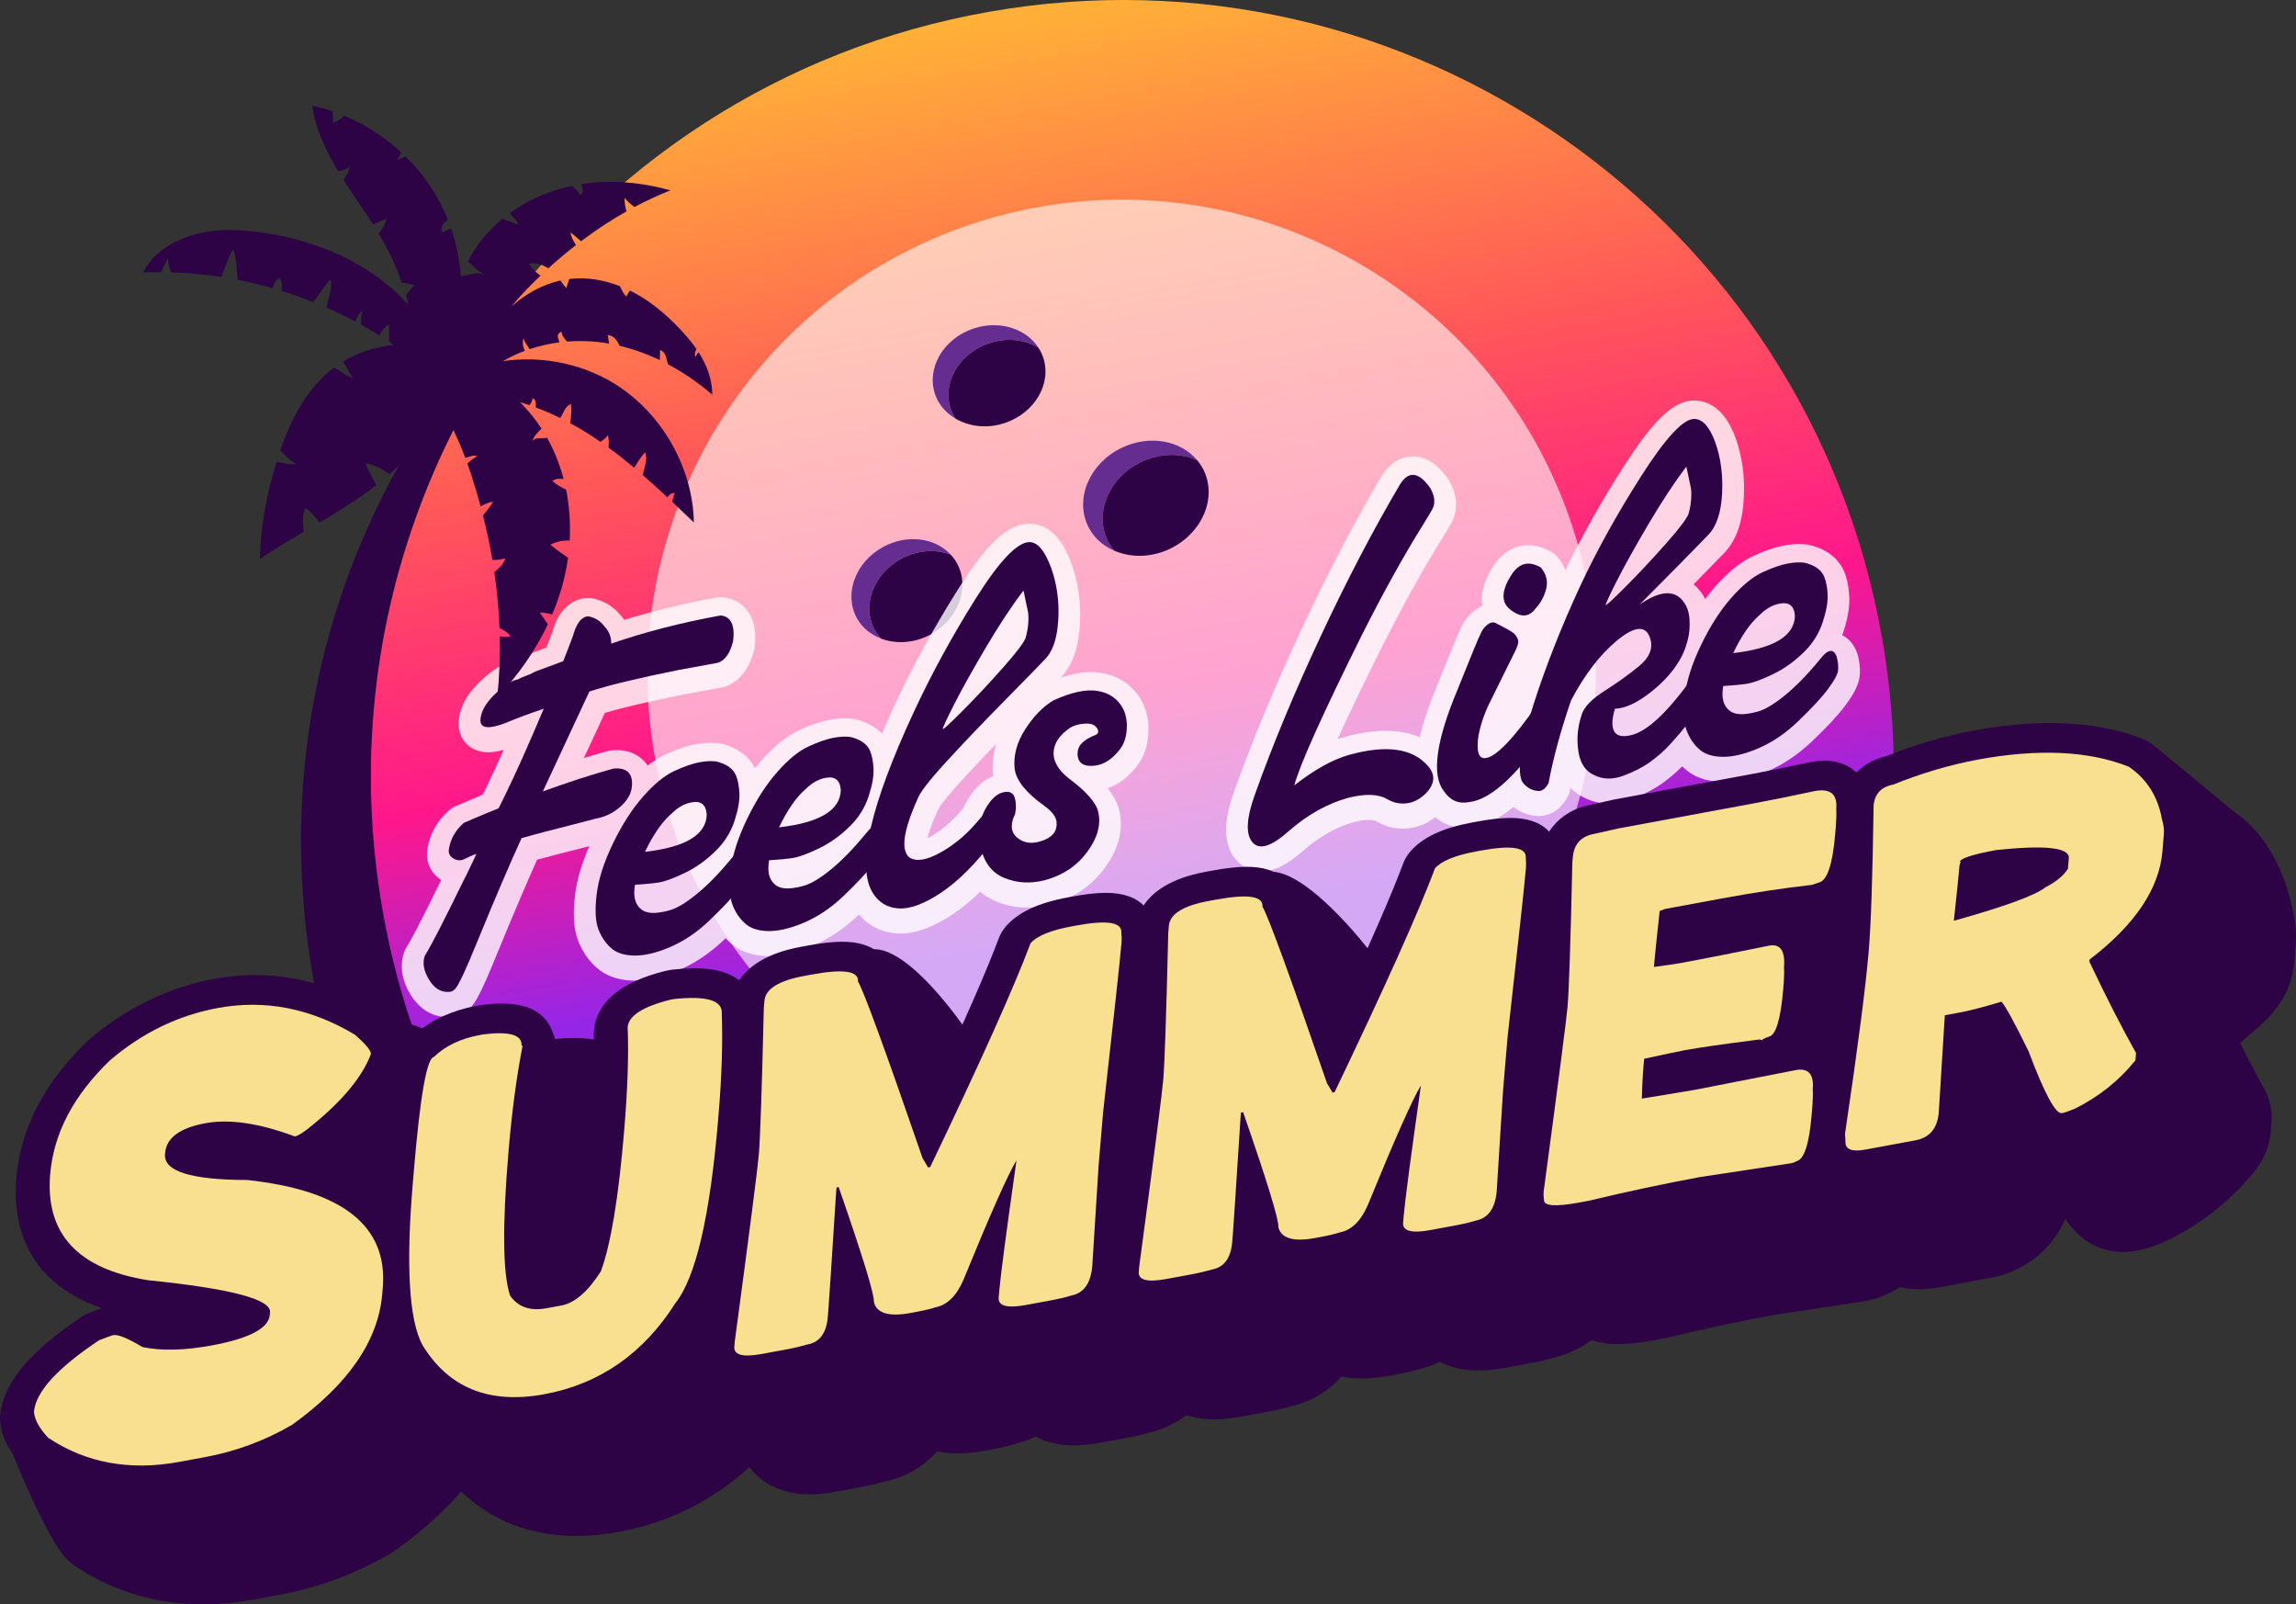
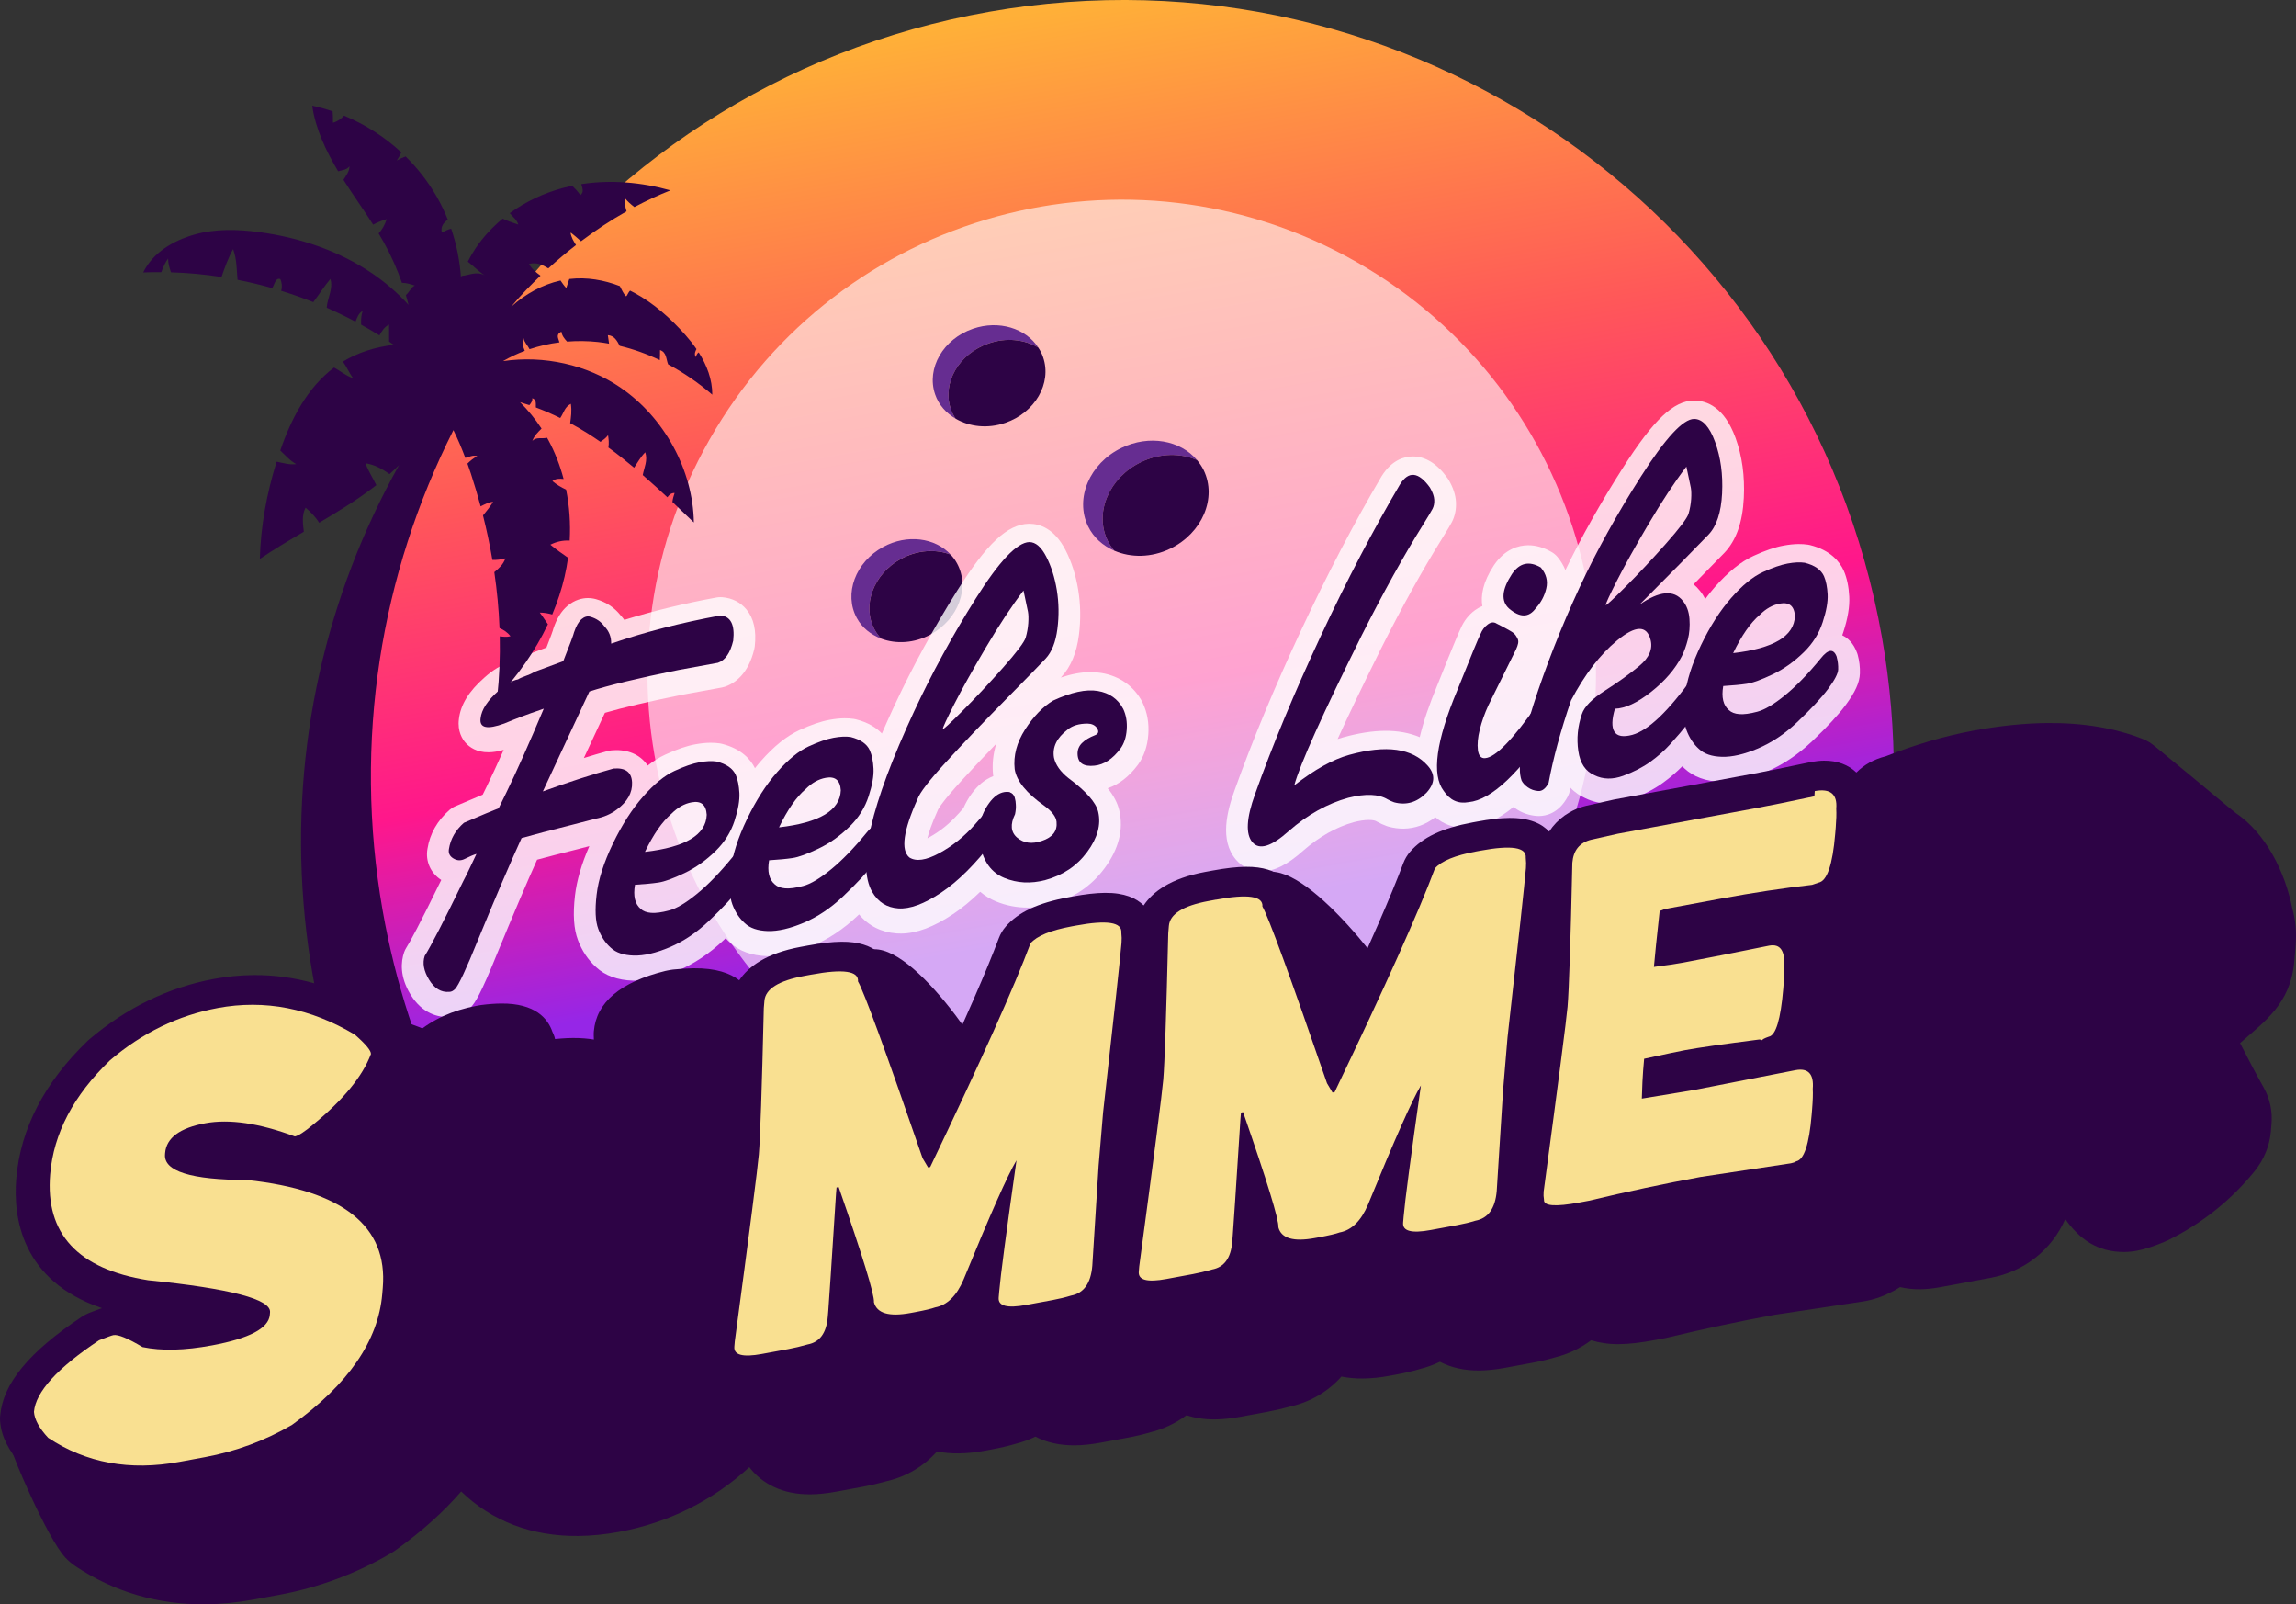
<svg xmlns="http://www.w3.org/2000/svg" id="Layer_1" viewBox="0 0 734.84 513.32">
  <rect x="0" y="0" width="734.84" height="513.32" fill="#333333" stroke="none" />
  <defs>
    <style>.cls-1{fill:#662d91;}.cls-2{fill:url(#linear-gradient);}.cls-3{fill:#fff;}.cls-4{fill:#2d0345;}.cls-5{opacity:.8;}.cls-6{opacity:.6;}.cls-7{fill:#f9e091;}</style>
    <linearGradient id="linear-gradient" x1="871.49" y1="-600.43" x2="871.49" y2="-187.61" gradientTransform="translate(-437.3 748.52) rotate(-9.98)" gradientUnits="userSpaceOnUse">
      <stop offset="0" stop-color="#ffb038" />
      <stop offset=".3" stop-color="#ff5759" />
      <stop offset=".53" stop-color="#ff178b" />
      <stop offset=".71" stop-color="#9626e7" />
    </linearGradient>
  </defs>
  <path class="cls-2" d="M214.56,446.64c-50.11-36.29-86.71-91.34-98.27-157.09C92.68,155.33,182.35,27.38,316.57,3.77c134.22-23.61,262.17,66.06,285.78,200.28,10.46,59.48-1.32,117.73-29.37,166.22" />
  <g class="cls-6">
    <path class="cls-3" d="M490.91,290.74c-41.46,72.84-134.13,98.3-206.97,56.84-72.85-41.46-98.29-134.14-56.83-206.98,41.46-72.84,134.13-98.28,206.97-56.82,72.84,41.46,98.29,134.12,56.83,206.97Z" />
  </g>
  <path class="cls-1" d="M304.31,130.86c-2.85-8.31,2.58-17.71,12.12-20.99,5.66-1.95,11.48-1.25,15.88,1.33-4.02-6.17-12.64-8.86-20.91-6.02-9.54,3.27-14.97,12.68-12.12,20.99,1.16,3.39,3.54,6.01,6.57,7.78-.63-.95-1.16-1.97-1.54-3.09Z" />
  <path class="cls-4" d="M321.73,135.3c9.55-3.28,14.97-12.67,12.12-20.99-.37-1.14-.92-2.15-1.55-3.11-4.4-2.59-10.21-3.29-15.88-1.33-9.54,3.27-14.97,12.67-12.12,20.99.38,1.12.91,2.15,1.54,3.09,4.42,2.59,10.21,3.29,15.88,1.35Z" />
  <path class="cls-1" d="M354.49,172.95c-4.31-8.9.48-20.14,10.7-25.08,6.07-2.95,12.64-2.95,17.92-.66-5.32-6.35-15.33-8.18-24.17-3.9-10.22,4.94-15.01,16.18-10.7,25.08,1.76,3.63,4.78,6.25,8.39,7.81-.83-.97-1.57-2.06-2.14-3.25Z" />
  <path class="cls-4" d="M374.54,175.55c10.23-4.96,15.02-16.18,10.71-25.1-.59-1.19-1.31-2.26-2.15-3.25-5.28-2.29-11.85-2.29-17.92.66-10.22,4.94-15.01,16.18-10.7,25.08.57,1.19,1.32,2.28,2.14,3.25,5.28,2.29,11.85,2.29,17.91-.64Z" />
  <path class="cls-1" d="M279.96,201.51c-4.22-7.71-.43-17.89,8.42-22.72,5.26-2.86,11.09-3.16,15.88-1.35-5-5.4-13.94-6.62-21.62-2.43-8.86,4.83-12.63,14.99-8.42,22.72,1.7,3.14,4.5,5.33,7.78,6.58-.77-.84-1.47-1.77-2.04-2.81Z" />
  <path class="cls-4" d="M297.88,202.98c8.86-4.84,12.63-15.01,8.42-22.72-.56-1.05-1.26-1.97-2.04-2.81-4.78-1.81-10.61-1.51-15.88,1.35-8.85,4.82-12.64,15-8.42,22.72.57,1.04,1.27,1.96,2.04,2.81,4.79,1.8,10.62,1.51,15.88-1.34Z" />
  <g class="cls-5">
    <path class="cls-3" d="M365.62,224.63c-2.72-5.1-7.25-8.33-13.12-9.31-1.16-.2-2.38-.29-3.63-.28-2.88.03-5.99.61-9.37,1.75.08-.08.15-.16.22-.23,2.98-3.18,4.86-7.68,5.59-13.36.62-4.87.55-9.72-.22-14.44-.78-4.77-2.16-9.08-4.09-12.8-3.58-6.9-8.25-8.37-11.53-8.38-.03,0-.16,0-.19,0-6.82.15-13.43,6.32-22.85,21.27-7.63,12.13-14.45,24.61-20.26,37.11-1.4,3.02-2.71,5.93-3.92,8.73-1.75-1.83-4.37-3.55-8.33-4.54-.21-.05-.43-.1-.65-.13-.95-.14-1.97-.21-3.02-.2-1.46.01-3.06.18-4.75.49-2.76.5-5.91,1.58-9.64,3.29-4.08,1.88-8.12,5.13-12.35,9.92-.64.72-1.26,1.49-1.88,2.27-1.36-2.77-4.29-6.22-10.62-7.81-.21-.05-.43-.1-.65-.13-.95-.14-1.97-.21-3.03-.2-1.46.01-3.05.18-4.75.49-2.75.5-5.9,1.58-9.64,3.29-1.89.87-3.76,2.04-5.65,3.51-2.07-3.13-5.67-4.98-10.14-4.94-.44,0-.91.03-1.39.07-.43.04-.85.11-1.26.22-2.44.67-4.99,1.42-7.63,2.24l6.73-14.46c5.73-1.68,14.04-3.62,24.78-5.79l12.63-2.31c.34-.06.68-.15,1.01-.26,3.24-1.11,7.5-4.11,9.39-12.04.07-.28.11-.56.15-.84.57-5.09-.3-8.96-2.64-11.81-1.9-2.31-4.59-3.68-7.77-3.94-.22-.02-.43-.03-.65-.02-.4,0-.79.04-1.18.11-10.33,1.89-20.22,4.29-29.51,7.16-.36-.49-.74-.97-1.17-1.43-.99-1.24-2.12-2.3-3.38-3.14-1.33-.89-2.84-1.58-4.52-2.06-.87-.24-1.77-.36-2.67-.35-1.63.02-4.08.47-6.53,2.57-1.92,1.65-3.37,4.02-4.45,7.25-.07.2-.12.4-.17.6-.11.34-.51,1.53-2.03,5.42l-6.06,2.24c-.39.14-.77.32-1.12.53-.2.12-.5.27-.89.46-.09.04-.17.08-.24.11-.1.03-.19.06-.29.1-1.29.46-2.28.87-3.1,1.29-2.69.77-5.39,2.38-8.15,4.86-4.99,4.37-7.67,8.74-8.18,13.36-.48,3.89,1.13,6.37,2.14,7.51,1.25,1.41,3.55,3.08,7.39,3.04,1.44-.01,3-.26,4.81-.77-2.03,4.56-3.86,8.5-5.46,11.78l-1.25,2.55c-2.09.86-5,2.09-8.79,3.72-.68.29-1.3.69-1.85,1.17-3.9,3.43-6.27,7.61-7.04,12.42-.7,3.97.98,7.77,4.41,9.99-7.13,14.6-10.01,19.84-11.17,21.65-.3.47-.54.97-.72,1.49-1.01,2.96-1.48,7.69,2.03,13.48,3.87,6.37,9.16,7.27,11.97,7.24.25,0,.5-.01.75-.03,1.67-.05,4.08-.61,6.4-2.89.06-.06.12-.12.18-.18,1.38-1.46,3.08-3.92,8.65-17.7,4.95-12.02,9.17-21.94,12.58-29.55,3.33-.91,7.72-2.04,13.12-3.4l3.61-.94c-2.49,5.68-4.04,10.99-4.6,15.82-.7,6.02-.39,10.66.93,14.2,1.3,3.47,3.26,6.4,5.81,8.69,2.91,2.73,6.9,4.18,11.85,4.33.29,0,.59.01.89,0,4.07-.04,8.48-1.09,13.51-3.22,5.16-2.18,10.07-5.46,14.6-9.74.22-.21.43-.41.65-.62.45.49.91.97,1.41,1.41,2.91,2.73,6.9,4.18,11.85,4.33.29,0,.59.01.89,0,4.07-.04,8.49-1.09,13.51-3.22,5.16-2.18,10.07-5.46,14.6-9.74.14-.14.27-.27.42-.4,3.01,3.65,7.12,5.74,12.05,6.09.47.03.95.05,1.44.04,4.95-.05,10.38-2.08,16.59-6.22,2.87-1.91,5.77-4.31,8.68-7.14,1.68,1.43,3.43,2.4,5.03,3.06,3.29,1.36,6.77,2.03,10.32,1.99,2.36-.02,4.78-.36,7.26-1.01,7.19-1.95,12.98-5.85,17.21-11.59,4.56-6.17,6.13-12.41,4.69-18.54-.55-2.33-1.76-4.65-3.7-7.04,3.57-1.2,6.8-3.69,9.61-7.42.02-.03.04-.06.07-.09,1.92-2.64,3.04-5.89,3.32-9.66.27-3.68-.33-7.09-1.79-10.14-.04-.09-.09-.18-.14-.27ZM306.65,260.46c-2.77,3.11-5.93,5.64-9.39,7.51-.16.08-.3.16-.45.24.45-1.83,1.36-4.57,3.16-8.56.08-.18.15-.36.22-.54.17-.36,1.38-2.59,7.6-9.39,3.27-3.58,6.98-7.51,11.06-11.75-1.01,3.27-1.37,6.59-1.01,9.96.01.1.05.38.06.41-2.61.99-4.93,2.88-6.94,5.63-1.06,1.46-1.93,3-2.62,4.6-.51.59-1.06,1.22-1.69,1.91Z" />
    <path class="cls-3" d="M594.56,209.5c-.05-.18-.1-.36-.17-.53-1.15-3.21-3.03-4.87-4.77-5.71.12-.32.23-.64.33-.96,1.45-4.44,2.07-8.18,1.91-11.43-.17-3.21-.73-5.88-1.71-8.17-.01-.03-.03-.06-.04-.1-1.27-2.82-4.17-6.54-10.81-8.2-.21-.05-.43-.1-.65-.13-.95-.14-1.97-.21-3.03-.2-1.46.01-3.05.18-4.75.49-2.76.5-5.91,1.58-9.63,3.29-4.09,1.88-8.12,5.13-12.35,9.92-1.07,1.21-2.1,2.51-3.12,3.88-.49-.96-1.07-1.85-1.75-2.68-.6-.75-1.26-1.43-1.97-2.02,3.91-3.97,7.19-7.32,9.81-10.03,3.81-4,5.86-9.76,6.25-17.61.35-6.96-.54-13.41-2.64-19.18-3.59-9.87-9.18-11.96-13.25-11.97-.03,0-.07,0-.1,0-6.49.06-12.85,6.09-22.68,21.48-7.08,11.08-13.26,22.09-18.43,32.77-.6-1.48-1.44-2.9-2.54-4.22-.51-.6-1.12-1.12-1.8-1.52-2.54-1.49-5.1-2.23-7.62-2.21-3.01.03-7.35,1.16-10.88,6.35-.02.03-.04.06-.06.09-3.57,5.42-4.23,9.75-3.68,13.03-.82.32-1.61.76-2.36,1.31-1.99,1.45-3.52,3.4-4.55,5.8-.49.98-1.8,3.93-7.49,18.17-2.62,6.26-4.49,11.78-5.64,16.66-3.27-1.39-7.02-2.08-11.23-2.04-3.94.04-8.38.74-13.19,2.07-.62.17-1.24.36-1.86.57,3.18-6.99,7.65-16.37,13.91-28.97,6.72-13.34,13.23-25.09,19.35-34.9,2.26-3.63,2.97-4.9,3.3-5.54,1-1.94,1.44-4.12,1.31-6.49-.12-2.23-.88-4.51-2.29-6.96-.11-.19-.23-.38-.36-.56-3.35-4.69-7.13-7.04-11.23-7-2.72.03-6.65,1.14-9.88,6.28-.03.05-.07.11-.1.16-8.68,14.71-17.34,31.29-25.75,49.28-8.41,18-15.55,35.2-21.23,51.08-2.37,6.54-4.9,15.96.44,22.21,2.1,2.46,5.03,3.79,8.25,3.76,4.04-.04,8.28-2.17,13.33-6.7,5.12-4.46,10.55-7.51,16.14-9.07,1.82-.45,3.41-.69,4.73-.7,1.59-.02,2.27.3,2.49.43.09.05.18.11.27.16.99.54,2.02,1,3.06,1.38.18.06.35.12.54.17,1.63.44,3.26.66,4.85.64,3.65-.04,7.1-1.3,10.14-3.66,2.61,2.22,5.77,3.4,9.23,3.36.79,0,1.61-.08,2.43-.21,4.29-.49,8.71-2.6,13.38-6.44.19.15.37.31.57.46,2.03,1.44,4.35,2.26,6.9,2.44.24.02.48.02.71.02,2.19-.02,6.31-.86,9.18-6.25.33-.63.57-1.3.7-2,.05-.27.1-.53.15-.8,1.52,1.61,3.21,2.66,4.75,3.34,2.41,1.17,5,1.75,7.7,1.72,2.22-.02,4.53-.46,6.85-1.31,3.99-1.46,7.49-3.28,10.4-5.4,2.25-1.64,4.29-3.39,6.08-5.2.22.22.44.43.67.64,2.92,2.73,6.9,4.18,11.85,4.33.29,0,.59.01.89,0,4.06-.04,8.48-1.09,13.51-3.21,5.16-2.18,10.07-5.46,14.6-9.74,4.88-4.64,8.4-8.44,10.76-11.61,3.11-4.19,4.48-7.22,4.58-10.12.07-2-.17-4.02-.71-5.99Z" />
  </g>
  <path class="cls-4" d="M703.15,268.1c.23-2.7-.05-5.44-.83-8.15-1.84-9.63-6.72-17.18-14.52-22.47-.57-.39-1.18-.71-1.83-.97-8.93-3.55-19.29-5.28-30.8-5.17-7.3.07-15.24.89-23.6,2.44-9.13,1.69-18.56,4.45-28.04,8.2-3.75.92-6.94,2.72-9.38,5.2-2.54-2.45-6.1-3.85-10.38-3.8-1.27.01-2.63.15-4.04.41-.1.02-.2.04-.3.06-7.74,1.65-13.87,2.9-18.25,3.71l-44.34,8.21c-.14.03-.27.05-.41.08,0,0-8.67,1.94-8.74,1.96-5.12,1.25-9.23,4.2-11.89,8.26-2.27-2.47-6.16-4.43-12.77-4.36-2.87.03-6.25.41-10.34,1.17l-1.35.25c-9.68,1.79-16.04,4.77-20.03,9.39-.94,1.09-1.68,2.34-2.18,3.66-3.81,10.21-10.85,26.32-21,48.04-9.12-26.04-12.37-34.11-13.82-37.17-.98-4.15-4.38-9.82-15.59-9.71-2.94.03-6.41.42-10.63,1.2l-2.38.44c-11.11,2.06-16.8,6.4-19.68,10.72-2.31-2.31-6.14-4.09-12.44-4.02-2.87.03-6.25.41-10.34,1.17l-1.36.25c-9.68,1.79-16.04,4.78-20.03,9.39-.94,1.09-1.68,2.34-2.18,3.67-3.81,10.21-10.85,26.31-21,48.04-9.12-26.04-12.37-34.1-13.82-37.17-.98-4.15-4.38-9.82-15.59-9.71-2.94.03-6.41.42-10.63,1.2l-2.38.44c-11.08,2.05-16.78,6.38-19.66,10.69-2.92-2.27-7.48-3.91-14.6-3.84-1.98.02-4.18.16-6.57.41-.28.03-.56.07-.83.12l-1.02.19c-.22.04-.44.09-.66.14-14.39,3.56-22.08,10.06-22.86,19.33-.04.45-.05.9-.03,1.34.35,8.36-.02,19.08-1.09,31.85-1.96,23.35-4.48,34.99-6.37,40.76-2.37,3.43-3.84,4.32-4.1,4.45l-4.64.86c-.37.07-.7.11-.98.12-.89-4.73-1.55-15.38.46-39.21,1.06-12.67,2.55-23.87,4.4-33.29.47-2.38.13-4.75-.91-6.74-1.44-4.2-5.46-9.16-16.42-9.05-1.91.02-3.98.17-6.33.47-.21.03-.42.06-.62.1l-1.02.19c-7.59,1.41-14.02,4.34-19.15,8.73-1.75,1.1-3.1,2.59-4.18,4.27-.96-4.33-4.36-7.66-8.09-10.92-.42-.37-.87-.7-1.36-.98-12.37-7.41-25.37-11.09-38.63-10.96-4.11.04-8.31.45-12.48,1.22-14.59,2.7-28.03,9.22-39.95,19.36-.19.16-.37.33-.55.5-13.8,13.26-21.47,28.06-22.81,43.99-1.04,12.35,1.58,32.75,27.43,41.49-.97.33-2.26.81-4.14,1.55-.79.31-1.56.71-2.28,1.19C9.23,432.6.91,442.7.04,453.06c-.05.58-.05,1.15,0,1.72.38,4.81,2.69,9.44,7.06,14.14.5.54,1.06,1.01,1.67,1.42,10.68,7.1,22.77,10.64,35.94,10.51,4.4-.04,8.97-.5,13.61-1.36l8.18-1.51c11.15-2.07,21.78-6.01,31.6-11.72.34-.2.66-.41.98-.64,12.1-8.69,21-18.04,26.66-27.96,8.55,14.1,21.8,21.47,38.33,21.31,3.54-.04,7.28-.41,11.12-1.13,20.78-3.85,37.45-15.33,49.55-34.14.21-.27.41-.55.62-.85-.31,2.29-.62,4.66-.96,7.14-.02.18-.04.36-.06.54l-.14,1.68c-.55,6.55,3.65,13.55,14.18,13.44,1.88-.02,3.96-.24,6.36-.69l8.49-1.57c2.14-.4,4.42-.93,6.78-1.6,5.52-1.22,11.41-5.13,14.11-12.64,2.51,1.97,6.21,3.46,11.65,3.4,2.01-.02,4.16-.25,6.56-.69l1.36-.25c3.31-.61,5.66-1.16,7.46-1.74,2.65-.63,6.24-2.05,9.72-5.22.84,1.21,1.91,2.26,3.2,3.09,2.39,1.55,5.31,2.28,8.92,2.25,1.88-.02,3.96-.24,6.36-.69l8.49-1.57c2.34-.43,4.55-.96,6.59-1.57,2.86-.67,8.5-2.7,12.23-8.62,2.3,2.51,5.96,4.2,11.17,4.15,1.88-.02,3.96-.24,6.36-.69l8.5-1.57c2.15-.4,4.43-.94,6.78-1.6,5.52-1.22,11.41-5.13,14.11-12.64,2.51,1.97,6.21,3.46,11.65,3.4,2.01-.02,4.16-.25,6.55-.69l1.37-.25c3.31-.61,5.66-1.16,7.45-1.74,2.65-.63,6.24-2.05,9.72-5.22.84,1.21,1.91,2.26,3.2,3.09,2.39,1.55,5.31,2.28,8.92,2.25,1.88-.02,3.96-.24,6.36-.69l8.49-1.57c2.33-.43,4.54-.96,6.59-1.57,2.85-.66,8.46-2.68,12.19-8.57,2.07,2.31,5.52,4.02,11.01,3.97,2.49-.02,5.55-.38,9.35-1.08l3.06-.57c.19-.04.39-.08.58-.12,11.69-2.81,23.41-5.3,34.83-7.42l28.78-4.35c.12-.02.24-.04.36-.06,1.43-.26,2.77-.69,4.01-1.26,2.88-1.02,5.07-2.85,6.74-5.1,2.16,1.52,5,2.45,8.57,2.41,1.43-.01,2.94-.17,4.62-.48l15.97-2.96c9.73-1.8,16.3-9.32,17.17-19.61,0-.08.01-.17.02-.25.64-10.53,1.07-17.44,1.35-21.98.77-.19,1.58-.39,2.43-.61,1.04,1.97,2.43,4.69,4.27,8.44,6.81,18.06,11.09,25.61,19.6,25.52.68,0,1.37-.07,2.06-.2,1.57-.29,3.47-.91,6.34-2.07.29-.12.58-.25.87-.39,9.21-4.61,17.09-10.91,23.41-18.72,1.5-1.85,2.4-4.07,2.6-6.35l.2-2.35c.17-2.06-.25-4.06-1.21-5.78-3.47-6.17-7.24-13.43-11.25-21.63,12.78-11.59,19.8-24.06,20.9-37.16l.45-5.36ZM124.63,349.41c-1.04,6.36-2.03,15.08-2.99,26.58l-.34,4.02c-.06.73-.12,1.46-.18,2.18-4.59-3.9-10.74-7.31-18.91-9.89,1.35-.9,2.8-2.01,4.41-3.38,8.04-6.6,13.99-13.05,18.01-19.51ZM578.51,332.82c1.99-5.21,2.49-11.19,2.84-15.37.34-4.03.36-6.24.29-7.63.4-7.32-1.99-11.87-5.39-14.37,1.29-.16,2.57-.31,3.84-.46.82-.09,1.63-.28,2.42-.55l1.5-.52c1.49-.39,2.82-.97,4.01-1.71-.22,5.58-.47,10.06-.75,13.37-.56,6.64-1.69,16.29-3.37,28.78-1.65-.87-3.49-1.38-5.38-1.55Z" />
  <path class="cls-4" d="M734.73,302.15c.32-3.83-.03-7.67-1.06-11.43-2.38-11.87-8.48-24.08-18.16-30.63-1.14-.77-26.41-22.1-27.71-22.61-10.14-4.03,3.11,4.75-9.75,4.88-7.93.08-16.5.96-25.49,2.63-9.64,1.79-19.57,4.66-29.53,8.56-2.29.63-4.45,1.5-6.48,2.56-2.96-1.14-6.29-1.74-9.9-1.7-1.9.02-3.89.22-5.93.59-.2.04-.4.08-.6.12-7.63,1.63-13.67,2.85-17.95,3.65l-44.34,8.21c-.28.05-.55.11-.82.17l-8.52,1.91c-.15.03-.29.07-.44.1-4.21,1.03-8.03,2.82-11.33,5.21-3.12-1.08-6.72-1.68-10.81-1.64-3.5.03-7.5.48-12.23,1.35l-1.35.25c-7.84,1.45-19.15,4.41-26.9,13.38-1.89,2.18-3.37,4.67-4.36,7.33-2.1,5.64-5.24,13.16-9.38,22.52-2.46-6.65,2.61,12.43,1.59,10.1-2.35-8.97-31.48-48.86-46.3-48.72-3.57.04,6.96,9.9,2.11,10.8l-2.38.44c-8.79,1.63-15.18,4.57-19.83,8.01-3.02-.99-6.48-1.54-10.4-1.5-3.5.03-7.5.48-12.23,1.35l-1.35.25c-7.84,1.45-19.15,4.42-26.9,13.38-1.89,2.18-3.37,4.67-4.36,7.33-2.1,5.64-5.24,13.16-9.38,22.52-2.46-6.65,1.07,13.41.05,11.08-2.35-8.97-27.66-49.02-42.47-48.88-3.57.04,4.67,9.09-.18,9.99l-2.38.44c-8.97,1.66-15.43,4.69-20.1,8.22-3.43-1.03-7.48-1.61-12.26-1.56-2.32.02-4.88.18-7.62.48-.55.06-1.11.14-1.66.24l-1.02.19c-.44.08-.89.18-1.33.29-16.27,4.02-24.38,11.35-28.36,18.33-4.35-4.96-11.43-8.33-21.64-8.23-2.33.02-4.82.21-7.6.56-.42.05-.83.12-1.25.19l-1.01.19c-7.28,1.35-13.78,3.86-19.43,7.49-1.26-1.26-2.48-2.33-3.5-3.22-.84-.74-1.75-1.39-2.71-1.97-13.94-8.35-28.71-12.5-43.88-12.35-4.74.05-9.57.52-14.37,1.41-16.63,3.08-31.94,10.49-45.48,22.02-.38.32-.75.66-1.11,1-15.97,15.35-24.87,32.67-26.45,51.47-.41,4.86,31.59,19.95,33.69,27.57,2.15,7.8-25.49,8.17-17.13,14.87-10.41,8.28-28.15,8.31-29.34,22.43-.1,1.15,11.28,28.22,17.17,34.56.99,1.07,2.11,2.02,3.34,2.84,12.33,8.2,26.32,12.29,41.57,12.14,5.02-.05,10.24-.57,15.5-1.54l8.18-1.51c12.46-2.31,24.36-6.72,35.35-13.12.67-.39,1.33-.82,1.96-1.27,8.23-5.91,15.17-12.13,20.81-18.66,9.83,9.5,22.57,14.38,37.55,14.23,4.16-.04,8.54-.48,13.01-1.31,15.85-2.94,29.94-9.99,41.67-20.7,3.94,5.19,10.49,8.79,19.64,8.69,2.51-.02,5.21-.31,8.25-.87l8.49-1.57c2.38-.44,4.88-1.02,7.45-1.74,6.47-1.47,12.02-4.82,16.22-9.54,2.14.43,4.46.65,6.99.62,2.65-.03,5.41-.31,8.45-.88l1.35-.25c3.58-.66,6.22-1.27,8.43-1.95,2.17-.54,4.27-1.31,6.28-2.28,3.64,1.9,7.9,2.84,12.7,2.79,2.51-.02,5.21-.31,8.25-.87l8.49-1.57c2.61-.48,5.11-1.07,7.45-1.76,3.81-.93,7.82-2.71,11.48-5.44,2.7.89,5.75,1.38,9.17,1.34,2.51-.02,5.21-.31,8.25-.87l8.5-1.57c2.38-.44,4.88-1.02,7.44-1.73,6.47-1.47,12.02-4.82,16.22-9.54,2.14.43,4.46.65,6.99.62,2.65-.03,5.41-.31,8.44-.87l1.38-.25c3.58-.66,6.22-1.27,8.42-1.95,2.17-.54,4.27-1.31,6.28-2.28,3.64,1.9,7.9,2.84,12.7,2.79,2.51-.03,5.21-.31,8.25-.87l8.49-1.57c2.6-.48,5.1-1.07,7.44-1.76,3.82-.94,7.85-2.72,11.52-5.47,2.63.81,5.6,1.27,8.95,1.24,3.13-.03,6.8-.44,11.24-1.27l3.06-.57c.39-.07.77-.15,1.16-.25,11.43-2.75,22.89-5.19,34.07-7.26l28.6-4.32c.24-.04.48-.08.73-.12,2.8-.52,5.42-1.41,7.86-2.67,1.02-.48,2.11-1.07,3.21-1.79,2,.46,4.12.71,6.36.69,2.07-.02,4.2-.24,6.51-.67l15.97-2.96c11.08-2.05,19.73-9.05,24.03-18.84,4.44,6.34,10.27,10.62,18.92,10.54,1.31-.01,2.63-.14,3.96-.39,2.39-.45,4.87-1.23,8.54-2.71.59-.24,1.17-.5,1.74-.79,10.79-5.39,20.02-12.79,27.45-21.98,2.99-3.7,4.81-8.15,5.19-12.7l.2-2.35c.35-4.11-.5-8.12-2.43-11.56-2.39-4.26-4.94-9.06-7.62-14.35,7.7-6.85,16.21-12.52,17.36-26.24l.45-5.36Z" />
  <path class="cls-4" d="M198.76,124.12c-10.9-7.49-24.71-10.49-37.77-8.58,2.22-1.28,4.55-2.39,6.96-3.28-.55-1.3-.87-2.63-.39-4.08.18,1.25,1.32,2.35,1.93,3.54,3.1-1.03,6.31-1.77,9.56-2.18-.29-1.26-1.32-2.46.62-3.43.18,1.27.95,2.25,1.83,3.18,3.28-.26,6.58-.22,9.84.13,1.21.13,2.4.32,3.59.53-.13-.91-.26-1.81-.39-2.72,2.08.16,2.93,1.77,3.8,3.42,4.42,1.05,8.72,2.6,12.83,4.57.07-1.06.07-2.14.07-3.22,2.15.71,1.92,2.97,2.6,4.58,5.05,2.69,9.8,5.98,14.13,9.7,0-4.9-1.74-9.44-4.35-13.54-.54.33-.8,1.07-.95,1.52-.54-1.07-.14-1.82.24-2.58-1.08-1.57-2.28-3.08-3.56-4.52-4.73-5.32-10.12-10.15-16.39-13.51-.43-.23-.87-.46-1.31-.67-.8.81-1.11,2.28-1.42,1.66-.68-.68-1.2-1.84-1.85-3.1-5.09-1.98-10.57-2.91-15.97-2.3-.07,0-.14.02-.21.03-.34,1.01-.69,2.07-.96,2.89-.66-.66-1.25-1.55-1.85-2.41-5.85,1.3-11.28,4.35-15.78,8.39,1.56-1.91,3.21-3.75,4.92-5.51,1.45-1.51,2.94-2.98,4.46-4.43-1.34-1.03-2.78-2.04-3.66-3.78,2.58-.58,4.35.37,6.17,1.44,2.85-2.6,5.8-5.09,8.85-7.45-.76-1.23-1.53-2.44-1.77-4.08,1.03.77,2.21,1.84,3.38,2.86,4.65-3.5,9.51-6.73,14.57-9.57-.41-1.38-.7-2.81-.59-4.3.86,1.1,1.97,2.06,3.1,2.93,3.75-1.99,7.6-3.79,11.54-5.35-9.25-2.6-19.07-3.46-28.54-1.99.36,1.27.94,2.56-.29,3.52-.81-1.17-1.7-2.12-2.61-2.99-.98.2-1.96.43-2.92.68-6.11,1.63-11.97,4.37-17.08,8.09,1,1.17,2.33,2.16,2.73,3.63-1.86-.62-3.4-1.13-4.99-1.89-3.33,2.74-6.27,5.92-8.68,9.5-.92,1.36-1.74,2.79-2.48,4.26,1.88,1.43,3.34,3.07,5.43,4.39-2.55-1.45-5.09-.01-7.41.18-.07.2-.14.4-.2.6-.37-5.34-1.41-10.64-3.14-15.71-1.02.24-2.01.73-3,1.23-.45-2.03.65-3.17,1.91-4.16-1-2.5-2.17-4.93-3.5-7.26-2.71-4.75-6.1-9.1-9.99-12.93-1,.35-1.94.82-2.87,1.29.62-.83,1.09-1.7,1.49-2.6-5.35-4.95-11.58-8.95-18.31-11.74-.94,1-2.04,1.84-3.56,2.26,0-1.2,0-2.4-.11-3.64-2.14-.73-4.32-1.34-6.53-1.81,1,7.3,4.44,14.55,8.29,20.98,1.29-.37,2.75-.42,3.63-1.6,0,1.66-1.08,2.96-1.93,4.34,3.07,4.84,6.42,9.51,9.51,14.34,1.41-.76,2.92-1.38,4.35-1.77-.63,1.89-1.47,3.34-2.6,4.58.6.99,1.18,1.99,1.74,3.01,2.26,4.09,4.17,8.37,5.71,12.79,1.42,0,2.88.47,4.11.88-1.23.62-1.74,2.16-2.84,3.04.31,1.04.57,2.08.84,3.13-3.42-3.75-7.29-7.1-11.47-9.96-10.7-7.31-23.32-11.55-36.16-13.29-6.98-.94-14.19-1.16-20.96.79-6.77,1.95-13.23,5.76-16.31,12.09,1.93-.08,3.86-.1,5.79-.09.57-1.54,1.27-3.14,2.17-4.35,0,1.56.43,2.91.92,4.4,5.42.16,10.82.67,16.18,1.5,1.01-2.99,2.2-6.26,3.71-8.91,1.22,3.3,1.13,6.6,1.41,9.81,3.75.73,7.47,1.63,11.14,2.68.77-1.44,1.04-3.41,2.56-2.91.44.88.67,2.41.27,3.75,3.47,1.07,6.9,2.28,10.28,3.63,1.85-2.46,3.43-5,5.46-7.41,1.02,3.05-1.02,6.28-1.16,9.2,3.12,1.37,6.19,2.86,9.2,4.45.6-1.38.98-2.73,2.28-3.39-.51,1.55-.51,2.84-.47,4.36,1.98,1.09,3.93,2.23,5.85,3.42.75-1.3,1.49-2.65,3.09-3.45,0,1.81,0,3.63.01,5.44.51.33,1,.69,1.51,1.03-5.76.68-11.37,2.39-16.3,5.37,1.34,1.84,2.05,3.73,3.3,5.33-2.31-.77-4.12-2.33-6.12-3.43-8.54,6.4-13.75,16.42-17.22,26.55,0,0,0,0,0,0,1.61,1.5,2.95,3.13,5.1,4.35-2.03.29-4.06-.33-6.27-.77-3.15,10.1-5.08,20.53-5.37,31.11,4.57-3.09,9.32-5.91,14.08-8.7-.32-2.68-.69-5.32.56-7.7,1.65,1.39,3.23,3,4.35,4.81,5.88-3.47,11.7-7.02,17.14-11.14.38-.29.77-.59,1.15-.88-1.18-2.46-2.68-4.68-3.46-7,2.99.47,5.33,1.8,7.69,3.47,1.01-.9,2-1.84,2.96-2.8l.07-.05c-23.1,41.26-34.63,89.58-30.54,140.26,3.78,46.78,20.38,89.46,46.06,124.87l36.77-2.57c-28.88-32.85-49.39-73.79-57.52-120.02-9.58-54.47-.5-107.91,22.64-153.76,1.43,2.88,2.68,5.86,3.81,8.88,1.26-.25,2.38-1.03,3.84-.55-1.24.62-2.24,1.48-3.16,2.38.38,1.07.76,2.15,1.11,3.22,1.13,3.45,2.16,6.94,3.11,10.46,1.33-.65,2.67-1.43,4-1.43-.87,1.37-2.01,2.88-3.24,4.33,1.18,4.7,2.19,9.44,3,14.23,1.31.06,2.7-.1,4.16-.5-.67,2.02-2.13,3.24-3.54,4.42.87,5.93,1.44,11.91,1.67,17.89,1.28.55,2.49,1.3,3.51,2.61-1.16.32-2.32.15-3.43.04.14,6.54-.12,13.07-.83,19.54,6.57-6.9,12.16-14.82,16.23-23.41-.87-1.22-1.7-2.58-2.6-3.73,1.4,0,2.71.25,3.99.61,1.65-3.93,3-7.98,3.96-12.14.46-1.98.82-3.99,1.1-6.02-1.9-1.35-3.82-2.63-5.66-4.18,1.87-.94,3.96-1.44,6.19-1.31.3-5.47-.07-10.97-1.15-16.31-1.53-.71-3.01-1.57-4.39-2.73,1.09-.85,2.31-.8,3.59-.67-1.13-4.28-2.72-8.43-4.82-12.34-.15-.29-.31-.57-.47-.85-1.55.4-3.67-.34-4.72,1.06.54-1.64,1.74-2.79,2.95-3.99-1.99-3.05-4.31-5.88-6.88-8.45,1,.29,1.99.61,2.98.94.55-.66,1.06-1.34.93-2.22,1.42.47,1.1,1.8,1.14,2.96,2.65.99,5.26,2.13,7.81,3.38,1.1-1.53,1.38-3.53,3.4-4.54.35,2.42.05,4.18-.22,6.18,1.9,1.03,3.78,2.12,5.6,3.27,1.39.88,2.75,1.78,4.1,2.72.83-.58,1.66-1.11,2.43-2.13.18,1.24.35,2.48.11,3.94,2.82,2.05,5.56,4.22,8.23,6.46,1.12-1.67,2.04-3.4,3.56-4.93.87,2.59-.35,4.92-.8,7.28,2.67,2.32,5.3,4.7,7.89,7.12.54-.74,1.11-1.38,2.31-1.38-.31.94-.61,1.88-.71,2.88,2.3,2.17,4.59,4.36,6.87,6.55-.25-16.76-9.49-33.54-23.3-43.02Z" />
  <path class="cls-7" d="M69.62,322.53c15.13-2.8,29.79.04,43.97,8.53,3.5,3.06,5.21,5.13,5.12,6.2-2.68,7.11-8.81,14.6-18.39,22.47-2.82,2.37-4.8,3.67-5.96,3.88-11.39-4.24-20.93-5.65-28.63-4.23-8.18,1.51-12.47,4.69-12.88,9.53l-.03.4c-.46,5.45,8.3,8.19,26.28,8.24,30.59,3.27,45.06,14.75,43.41,34.45l-.17,2.02c-1.26,14.99-10.89,28.95-28.88,41.88-8.68,5.05-17.96,8.49-27.84,10.32l-8.18,1.51c-15.88,2.94-29.89.37-42.03-7.7-2.83-3.05-4.34-5.81-4.54-8.29.54-6.38,7.48-14.02,20.85-22.92,2.57-1,4.09-1.55,4.57-1.64,1.5-.28,4.61,1,9.34,3.83,6.07,1.26,13.46,1.08,22.19-.54,12-2.22,18.17-5.48,18.54-9.79l.07-.81c.35-4.17-12.65-7.58-39-10.25-22.51-3.57-32.97-14.87-31.37-33.89,1.1-13.11,7.49-25.28,19.17-36.5,10.33-8.8,21.81-14.36,34.42-16.7Z" />
-   <path class="cls-7" d="M153.5,331.17l1.02-.19c8.57-1.09,12.7.12,12.41,3.64l.34-.06c-1.95,9.87-3.47,21.37-4.57,34.49-1.95,23.24-1.78,38.38.53,45.43,2.53,3.71,6.43,5.08,11.7,4.1l4.76-.88c4.25-.79,8.45-4.42,12.62-10.92,3.18-8.67,5.67-23.65,7.45-44.93,1.12-13.29,1.49-24.36,1.12-33.19.31-3.69,4.9-6.63,13.79-8.82l1.02-.19c10.57-1.13,15.68.45,15.32,4.75.33,9.34-.01,20.07-1.03,32.19l-.14,1.68c-2.6,30.89-7.14,50.42-13.62,58.6-10.28,16.2-24.26,25.93-41.93,29.21-17.73,3.28-30.77-2-39.15-15.84-4.23-8.07-5.24-25.26-3.03-51.56l.34-4.02c2.01-23.9,4.14-36.07,6.41-36.48,3.64-3.53,8.52-5.87,14.64-7Z" />
  <path class="cls-7" d="M259.73,311.83c10.19-1.89,15.15-1.16,14.87,2.19,1.9,3.22,8.79,22.07,20.67,56.54l1.76,2.97.68-.13c16.22-33.85,26.93-57.71,32.11-71.59,2.04-2.36,6.43-4.16,13.17-5.41l1.36-.25c9.97-1.85,14.81-1.09,14.53,2.26.13,1.13.15,2.23.06,3.29-.44,5.19-2.4,23.26-5.89,54.2l-1.44,17.09c-1.26,20.3-1.94,30.98-2.02,32.04-.47,5.59-2.74,8.76-6.82,9.51-1.78.55-3.71,1.02-5.81,1.41l-8.49,1.57c-6.12,1.13-9.06.36-8.84-2.32l.17-2.01c.41-4.91,2.26-18.89,5.53-41.93-2.79,4.64-8.43,17.34-16.92,38.1-2.23,5.25-5.26,8.23-9.11,8.95-1.21.44-3.37.95-6.48,1.53l-1.36.25c-6.91,1.28-10.83.14-11.75-3.43.2-2.35-3.57-14.62-11.29-36.84l-.68.13-.17,2.01c-1.43,22.37-2.26,34.84-2.47,37.41l-.17,2.01c-.43,5.14-2.57,8.06-6.43,8.78-2.17.62-4.22,1.11-6.14,1.47l-8.49,1.57c-6.12,1.13-9.06.36-8.84-2.32l.14-1.68c4.77-35.58,7.34-55.52,7.7-59.82.44-5.19.97-20.8,1.59-46.81l.2-2.35c.32-3.8,4.56-6.45,12.71-7.96l2.38-.44Z" />
  <path class="cls-7" d="M389.17,287.86c10.19-1.89,15.15-1.16,14.87,2.19,1.9,3.22,8.79,22.07,20.67,56.54l1.76,2.97.68-.13c16.22-33.85,26.93-57.71,32.11-71.59,2.04-2.36,6.42-4.16,13.17-5.41l1.36-.25c9.97-1.85,14.81-1.09,14.53,2.26.13,1.13.15,2.23.06,3.29-.44,5.19-2.4,23.26-5.89,54.2l-1.44,17.09c-1.26,20.3-1.93,30.98-2.02,32.04-.47,5.59-2.74,8.75-6.82,9.51-1.78.55-3.71,1.02-5.81,1.41l-8.49,1.57c-6.12,1.13-9.06.36-8.84-2.32l.17-2.01c.41-4.91,2.26-18.89,5.53-41.93-2.79,4.64-8.43,17.34-16.92,38.1-2.23,5.25-5.26,8.23-9.11,8.94-1.21.45-3.37.95-6.48,1.53l-1.36.25c-6.91,1.28-10.83.14-11.75-3.43.2-2.35-3.57-14.62-11.29-36.84l-.68.13-.17,2.01c-1.43,22.37-2.26,34.84-2.47,37.41l-.17,2.01c-.43,5.14-2.57,8.06-6.43,8.78-2.17.62-4.22,1.11-6.14,1.47l-8.49,1.57c-6.12,1.13-9.06.36-8.84-2.32l.14-1.68c4.77-35.58,7.34-55.51,7.7-59.82.44-5.19.97-20.8,1.59-46.81l.2-2.35c.32-3.8,4.56-6.45,12.71-7.96l2.38-.44Z" />
-   <path class="cls-7" d="M580.82,253.11c4.98-.92,7.28.96,6.88,5.65.09,1.58.03,3.6-.17,6.05l-.17,2.01c-.83,9.89-2.61,15.08-5.32,15.58l-2.07.71c-9.29,1.06-18.94,2.52-28.97,4.37l-18.09,3.35-1.73.65c-.94,8.53-1.55,14.5-1.84,17.91l.34-.06c3.49-.43,6.54-.88,9.15-1.36,6.63-1.23,15.75-3.03,27.38-5.4,3.62-.67,5.21,1.67,4.76,7.04.12,1.19.05,3.43-.23,6.72-.83,9.83-2.37,14.95-4.64,15.37-1.38.48-2.08.85-2.1,1.13-.43-.19-.76-.27-.98-.23-11.5,1.47-19.45,2.61-23.87,3.43-1.47.27-5.79,1.18-12.94,2.73l-.32,3.77c-.16,1.9-.3,4.89-.42,8.98,10.18-1.66,15.97-2.63,17.39-2.89,19.05-3.75,29.65-5.82,31.8-6.22,4.08-.76,5.92,1.24,5.52,5.99.09,1.52.02,3.74-.22,6.64l-.14,1.68c-.79,9.44-2.44,14.39-4.93,14.85-.41.3-.99.51-1.73.65l-28.97,4.38c-11.72,2.17-23.59,4.7-35.59,7.58l-3.06.57c-7.76,1.44-11.55,1.15-11.38-.86-.15-.85-.19-1.72-.11-2.62,4.76-35.47,7.31-55.18,7.65-59.15.47-5.58.98-20.94,1.53-46.06l.14-1.68c.34-4.02,2.36-6.48,6.06-7.39l8.52-1.91,44.34-8.21c4.47-.83,10.66-2.08,18.55-3.76Z" />
-   <path class="cls-7" d="M632.66,243.1c19.59-3.63,35.81-2.89,48.65,2.21,5.8,3.93,9.34,9.54,10.63,16.84.53,1.66.73,3.28.6,4.84l-.45,5.36c-1.01,12.01-8.78,23.56-23.32,34.67l-.06.67c5.4,11.37,10.38,21.12,14.94,29.23l-.2,2.35c-5.23,6.47-11.68,11.62-19.36,15.46-2.02.82-3.4,1.29-4.13,1.43-2.04.38-5.61-6.22-10.71-19.79-4.57-9.32-7.47-14.62-8.7-15.87-5.66,1.71-10.11,2.86-13.34,3.46l-4.76.88-.03.34c-.09,1.06-.73,11.3-1.91,30.7-.43,5.14-2.91,8.13-7.44,8.97l-15.97,2.96c-4.53.84-6.68-.08-6.46-2.76l-.14-2.28c4.1-27.59,6.63-47.08,7.59-58.48.72-8.55,1.24-24.03,1.56-46.47.32-3.8,2.4-6.05,6.25-6.77,9.12-3.67,18.04-6.31,26.76-7.93ZM627.24,275.78l.34-.06c-.26.49-.41.85-.42,1.07-.29,3.41-.9,9.35-1.83,17.82,16.27-4.55,26.05-8.12,29.33-10.71,3.44-1.79,5.84-3.77,7.19-5.95l.28-3.35c.29-3.41-7.45-4.28-23.19-2.63-7.7,1.43-11.6,2.7-11.69,3.82Z" />
+   <path class="cls-7" d="M580.82,253.11c4.98-.92,7.28.96,6.88,5.65.09,1.58.03,3.6-.17,6.05l-.17,2.01c-.83,9.89-2.61,15.08-5.32,15.58l-2.07.71c-9.29,1.06-18.94,2.52-28.97,4.37l-18.09,3.35-1.73.65c-.94,8.53-1.55,14.5-1.84,17.91l.34-.06c3.49-.43,6.54-.88,9.15-1.36,6.63-1.23,15.75-3.03,27.38-5.4,3.62-.67,5.21,1.67,4.76,7.04.12,1.19.05,3.43-.23,6.72-.83,9.83-2.37,14.95-4.64,15.37-1.38.48-2.08.85-2.1,1.13-.43-.19-.76-.27-.98-.23-11.5,1.47-19.45,2.61-23.87,3.43-1.47.27-5.79,1.18-12.94,2.73l-.32,3.77c-.16,1.9-.3,4.89-.42,8.98,10.18-1.66,15.97-2.63,17.39-2.89,19.05-3.75,29.65-5.82,31.8-6.22,4.08-.76,5.92,1.24,5.52,5.99.09,1.52.02,3.74-.22,6.64l-.14,1.68c-.79,9.44-2.44,14.39-4.93,14.85-.41.3-.99.51-1.73.65l-28.97,4.38c-11.72,2.17-23.59,4.7-35.59,7.58l-3.06.57c-7.76,1.44-11.55,1.15-11.38-.86-.15-.85-.19-1.72-.11-2.62,4.76-35.47,7.31-55.18,7.65-59.15.47-5.58.98-20.94,1.53-46.06c.34-4.02,2.36-6.48,6.06-7.39l8.52-1.91,44.34-8.21c4.47-.83,10.66-2.08,18.55-3.76Z" />
  <path class="cls-4" d="M230.58,196.92c3.29.27,4.65,2.96,4.09,8.06-.93,3.92-2.56,6.28-4.89,7.08l-12.69,2.32c-13,2.63-22.49,4.92-28.46,6.88l-14.89,31.96c8.31-3.02,15.85-5.45,22.62-7.32,3.82-.32,5.79,1.16,5.93,4.45.14,3.29-1.48,6.17-4.87,8.67-1.95,1.48-4.24,2.46-6.86,2.94l-7.27,1.89c-7.27,1.83-12.72,3.26-16.36,4.3-3.68,8.04-8.35,18.95-14.01,32.73-3.71,9.18-6.14,14.36-7.28,15.57-.62.61-1.23.91-1.83.9-2.61.23-4.77-1.06-6.48-3.88-1.71-2.81-2.17-5.35-1.4-7.62,1.9-2.97,6.02-10.97,12.37-24,.53-.97,1.28-2.48,2.25-4.54.97-2.05,1.62-3.42,1.94-4.1-1.01.31-2.28.86-3.81,1.63-1.22.6-2.42.54-3.6-.19-1.18-.72-1.64-1.73-1.4-3.02.51-3.22,2.1-6.01,4.79-8.37,5.58-2.39,9.29-3.95,11.12-4.65l2.42-4.94c3.22-6.59,7.23-15.56,12.02-26.93l-1.06.38c-4.05,1.37-7.9,2.82-11.56,4.36-5.47,2-8.01,1.46-7.61-1.61.29-2.8,2.24-5.78,5.86-8.94,2.27-2.04,4.31-3.22,6.13-3.56.51-.34,1.48-.77,2.9-1.28.2-.04.61-.21,1.22-.5.61-.3,1.07-.54,1.38-.72l8.97-3.32c2.19-5.52,3.34-8.6,3.46-9.25.67-1.99,1.47-3.39,2.39-4.19.93-.79,1.86-1.06,2.8-.79.94.27,1.78.64,2.51,1.13.74.49,1.39,1.12,1.96,1.89,1.55,1.59,2.29,3.46,2.22,5.59,10.84-3.73,22.5-6.73,34.99-9.01Z" />
  <path class="cls-4" d="M239.56,273.82c.36,1.31.51,2.62.47,3.95-.04,1.32-1.12,3.39-3.21,6.21-2.1,2.82-5.42,6.4-9.97,10.72-3.93,3.72-8.1,6.51-12.52,8.38-4.42,1.87-8.25,2.75-11.5,2.66-3.25-.1-5.7-.93-7.35-2.5-1.75-1.56-3.08-3.56-4-6.02-.92-2.46-1.1-6.11-.53-10.96.56-4.85,2.3-10.29,5.2-16.32,2.91-6.03,6.13-11.05,9.67-15.07,3.54-4.02,6.88-6.75,10.04-8.2,3.15-1.45,5.81-2.37,7.98-2.77,2.16-.4,4-.48,5.49-.25,3.18.8,5.23,2.23,6.16,4.31.65,1.51,1.03,3.44,1.16,5.79.12,2.35-.4,5.32-1.57,8.91-1.17,3.59-3.16,6.76-5.95,9.52-3.11,3.07-6.47,5.46-10.08,7.18-3.61,1.72-6.38,2.73-8.29,3.01-1.91.29-4.43.53-7.53.72-.62,3.61,0,6.19,1.84,7.72.78.73,1.89,1.15,3.34,1.27,1.45.11,3.36-.14,5.73-.77,2.37-.62,5.34-2.38,8.89-5.28,3.55-2.9,7.31-6.77,11.28-11.62,2.51-3.21,4.27-3.4,5.28-.59ZM214.94,260.32c-2.99,2.55-5.83,6.63-8.52,12.24,12.96-1.49,19.55-5.44,19.77-11.86-.19-3.21-1.8-4.54-4.82-3.99-2.32.42-4.46,1.63-6.43,3.61Z" />
  <path class="cls-4" d="M282.48,265.98c.35,1.31.51,2.62.47,3.95-.04,1.32-1.11,3.39-3.21,6.21-2.1,2.82-5.42,6.4-9.97,10.72-3.93,3.72-8.1,6.51-12.52,8.38-4.42,1.87-8.25,2.75-11.5,2.66-3.25-.1-5.7-.93-7.35-2.5-1.75-1.56-3.08-3.56-4-6.02-.92-2.46-1.1-6.11-.53-10.96.56-4.85,2.3-10.29,5.2-16.32,2.91-6.03,6.13-11.05,9.67-15.07,3.54-4.02,6.88-6.75,10.04-8.2,3.15-1.45,5.81-2.37,7.98-2.77,2.17-.4,4-.48,5.49-.25,3.18.8,5.23,2.23,6.16,4.31.65,1.51,1.04,3.44,1.16,5.79.12,2.35-.4,5.32-1.58,8.91-1.17,3.59-3.15,6.76-5.95,9.52-3.11,3.07-6.47,5.46-10.08,7.18-3.61,1.72-6.38,2.73-8.28,3.01-1.91.29-4.43.53-7.53.72-.62,3.61,0,6.19,1.84,7.72.78.73,1.89,1.15,3.34,1.27,1.45.11,3.36-.14,5.73-.77,2.37-.62,5.34-2.38,8.89-5.28,3.55-2.9,7.31-6.77,11.28-11.62,2.51-3.21,4.27-3.4,5.28-.59ZM257.85,252.48c-2.99,2.55-5.83,6.63-8.52,12.24,12.96-1.49,19.55-5.44,19.77-11.86-.19-3.21-1.8-4.54-4.82-3.99-2.32.42-4.46,1.63-6.43,3.61Z" />
  <path class="cls-4" d="M318.25,256.08c2.39-2.56,4.29-3.25,5.7-2.07,1.41,1.18,1,3.91-1.25,8.19-.64,1.12-2.27,3.41-4.89,6.89-5.66,7.4-11.2,12.92-16.62,16.53-5.43,3.62-9.99,5.29-13.68,5.03-3.7-.26-6.49-2.03-8.38-5.31-4.92-8.6-.47-27.78,13.34-57.54,5.72-12.29,12.33-24.4,19.84-36.33,7.51-11.93,13.22-17.94,17.13-18.03,2,0,3.8,1.55,5.4,4.64,1.6,3.08,2.73,6.66,3.4,10.72.66,4.07.73,8.21.18,12.43-.54,4.22-1.8,7.39-3.77,9.5-1.25,1.35-5.55,5.76-12.91,13.23-7.36,7.47-13.72,14.12-19.07,19.98-5.35,5.85-8.36,9.77-9.03,11.77-4.54,10.08-5.4,16.29-2.58,18.65,2.16,1.36,5.32.9,9.51-1.36,4.18-2.26,7.93-5.26,11.26-8.99,1.77-1.95,3.12-3.57,4.07-4.87.94-1.3,1.73-2.31,2.35-3.05ZM327.56,188.96c-3.77,4.94-7.8,11.05-12.1,18.33-4.3,7.28-7.65,13.3-10.07,18.05-2.41,4.75-3.63,7.38-3.64,7.88-.01.38,2.08-1.53,6.28-5.74,4.2-4.2,8.5-8.8,12.93-13.79,4.42-4.99,6.86-8.22,7.31-9.68.45-1.58.73-3.13.83-4.65.1-1.52.07-2.73-.1-3.64-.17-.91-.43-2.14-.78-3.7-.35-1.56-.56-2.58-.65-3.07Z" />
  <path class="cls-4" d="M359.48,226.81c.93,1.96,1.31,4.17,1.13,6.64-.18,2.47-.85,4.5-2.01,6.08-2.51,3.34-5.28,5.15-8.29,5.45-3.52.39-5.33-.84-5.43-3.69-.05-1.36.41-2.54,1.4-3.53.99-.99,2.39-1.84,4.22-2.55,1.12-.45,1.29-1.23.53-2.35-.67-.88-1.66-1.32-2.96-1.34-2.7,0-4.83.63-6.37,1.91-3.49,2.64-4.95,5.65-4.36,9.04.52,2.28,2.05,4.44,4.59,6.47,5.66,4.21,8.85,7.82,9.55,10.81.96,4.07-.2,8.35-3.51,12.82-3.3,4.48-7.78,7.48-13.44,9.02-4.65,1.22-9.02.99-13.12-.7-4.1-1.69-6.66-5.18-7.68-10.5-.93-5.08.02-9.56,2.85-13.45,1.47-2.02,3.06-3.18,4.77-3.49,2.42-.44,3.67.89,3.77,4,.07.86-.01,1.88-.25,3.05-1.61,3.29-1.37,5.81.72,7.55,2.09,1.74,4.71,2.08,7.85,1,1.72-.56,2.97-1.35,3.76-2.37.79-1.02,1.1-2.26.95-3.74-.15-1.59-1.44-3.3-3.88-5.1-5.77-4.07-8.94-7.99-9.52-11.76-.46-4.29.66-8.52,3.35-12.7,2.69-4.18,5.67-7.25,8.94-9.22,5.8-2.68,10.56-3.71,14.3-3.08,3.73.63,6.45,2.54,8.14,5.73Z" />
  <path class="cls-4" d="M412.53,265.85c-5.58,5.02-9.47,6.23-11.69,3.63-2.22-2.59-1.94-7.7.82-15.33,5.63-15.77,12.63-32.61,20.99-50.5,8.36-17.89,16.84-34.12,25.44-48.69,2.75-4.37,5.94-4.02,9.58,1.06.85,1.47,1.31,2.76,1.37,3.87.06,1.11-.12,2.08-.55,2.91-.43.83-1.44,2.51-3.02,5.05-6.24,10.01-12.8,21.83-19.66,35.45-12.56,25.29-19.76,41.28-21.58,47.99,6.48-5.05,12.34-8.31,17.6-9.77,11.82-3.28,20.19-2.12,25.11,3.47,2.51,2.79,2.36,5.69-.44,8.7-3.01,3.05-6.44,4.05-10.31,3.01-.69-.25-1.38-.56-2.07-.93-2.85-1.73-7.05-1.9-12.6-.51-6.67,1.84-13,5.37-18.98,10.59Z" />
  <path class="cls-4" d="M473.81,202.93c.54-1.35,1.33-2.4,2.36-3.15,1.02-.75,1.98-.83,2.86-.24.39.18.93.46,1.63.83.69.38,1.25.68,1.69.91.44.23.93.52,1.47.85.54.34.93.67,1.17,1.01.24.33.48.73.71,1.18.23.46.29.98.17,1.56-.12.58-.34,1.22-.66,1.9l-8.86,17.92c-1.19,2.59-2.1,5.16-2.74,7.72-.64,2.55-.83,4.74-.6,6.58.24,1.83,1.01,2.69,2.32,2.57,3.31-.23,8.91-6,16.8-17.31,1.69-2.56,3.25-3.68,4.69-3.39,1.44.3,2.15,1.42,2.14,3.36-.02,1.94-.61,3.89-1.77,5.85-10.86,16.35-19.91,24.88-27.14,25.57-3.32.61-5.99-.59-7.99-3.6-3.93-5.15-2.47-15.92,4.39-32.29,4.37-10.92,6.82-16.86,7.36-17.84ZM493.15,181.59c1.73,2.06,2.31,4.3,1.73,6.71-.58,2.42-1.71,4.53-3.37,6.33-2.2,3.03-5.06,3.05-8.56.06-2.62-2.39-2.3-6.08.97-11.05,2.42-3.56,5.5-4.25,9.23-2.06Z" />
  <path class="cls-4" d="M486.96,249.64c-1.37-3.87-.1-11.91,3.81-24.12,3.91-12.21,8.84-24.73,14.77-37.56,5.39-11.6,11.98-23.49,19.74-35.65,7.77-12.16,13.4-18.25,16.91-18.27,2.7,0,4.95,2.47,6.74,7.39,1.79,4.92,2.53,10.41,2.23,16.46-.31,6.05-1.75,10.44-4.35,13.17-4.98,5.16-12.34,12.63-22.08,22.4,6.35-4.41,10.98-4.82,13.86-1.22,1.25,1.52,1.96,3.46,2.13,5.8.17,2.34,0,4.53-.52,6.56-.52,2.03-1.15,3.8-1.91,5.32-2.14,4.14-5.42,7.96-9.84,11.45-4.42,3.5-8.29,5.29-11.59,5.4-1.02,3.44-1.08,5.88-.17,7.34.9,1.46,2.82,1.8,5.75,1.01,5.15-1.44,11.62-7.62,19.39-18.54.74-1.13,1.8-1.55,3.2-1.24,1.39.31,2.29,1.15,2.7,2.51.4,1.36-.14,3.24-1.62,5.64-3.48,5.13-7.35,10.03-11.61,14.68-1.77,1.95-3.86,3.8-6.27,5.55-2.41,1.75-5.32,3.25-8.71,4.5-3.4,1.24-6.48,1.18-9.23-.19-2.86-1.23-4.58-3.82-5.15-7.78-.57-3.96-.19-7.87,1.14-11.74.78-2.39,3.24-4.9,7.38-7.53,4.14-2.63,7.81-5.27,11-7.91,3.19-2.65,4.39-5.46,3.59-8.43-1.25-4.65-4.8-4.56-10.67.26-5.46,4.5-10.38,10.89-14.76,19.19-3.33,9.73-5.73,18.54-7.19,26.43-.96,1.8-2.06,2.66-3.31,2.57-1.25-.09-2.36-.48-3.34-1.17-.98-.69-1.65-1.45-2.03-2.25ZM513.92,193.55c-.01.38,2.08-1.53,6.27-5.74,4.2-4.2,8.5-8.8,12.93-13.79,4.42-4.99,6.86-8.22,7.31-9.67.45-1.58.73-3.13.83-4.65.1-1.52.06-2.73-.1-3.63-.17-.91-.43-2.14-.78-3.7-.35-1.56-.56-2.58-.65-3.07-3.77,4.94-7.81,11.05-12.1,18.33-4.3,7.28-7.65,13.3-10.07,18.05-2.41,4.75-3.63,7.38-3.64,7.88Z" />
  <path class="cls-4" d="M587.85,210.23c.36,1.31.51,2.62.47,3.95-.04,1.32-1.12,3.39-3.21,6.21-2.1,2.82-5.42,6.4-9.97,10.72-3.93,3.72-8.1,6.51-12.52,8.38-4.42,1.87-8.25,2.75-11.5,2.66-3.25-.09-5.7-.93-7.35-2.5-1.75-1.56-3.08-3.56-4-6.02-.92-2.46-1.1-6.11-.53-10.96.56-4.85,2.3-10.29,5.2-16.32,2.91-6.03,6.13-11.05,9.67-15.07,3.54-4.02,6.88-6.75,10.04-8.2,3.15-1.45,5.81-2.37,7.98-2.77,2.16-.4,4-.48,5.49-.25,3.18.8,5.23,2.23,6.16,4.31.65,1.51,1.03,3.44,1.16,5.79.12,2.35-.4,5.32-1.58,8.91-1.17,3.59-3.15,6.76-5.95,9.52-3.11,3.07-6.47,5.46-10.08,7.18-3.61,1.72-6.38,2.73-8.28,3.01-1.91.29-4.43.53-7.53.72-.62,3.61,0,6.19,1.84,7.72.78.73,1.89,1.16,3.34,1.27,1.45.11,3.36-.14,5.73-.77,2.37-.62,5.34-2.38,8.89-5.28,3.55-2.9,7.31-6.77,11.28-11.62,2.51-3.21,4.27-3.4,5.28-.59ZM563.22,196.73c-2.99,2.55-5.83,6.62-8.52,12.24,12.96-1.49,19.55-5.44,19.77-11.86-.19-3.21-1.8-4.54-4.82-3.99-2.32.42-4.46,1.63-6.43,3.61Z" />
</svg>